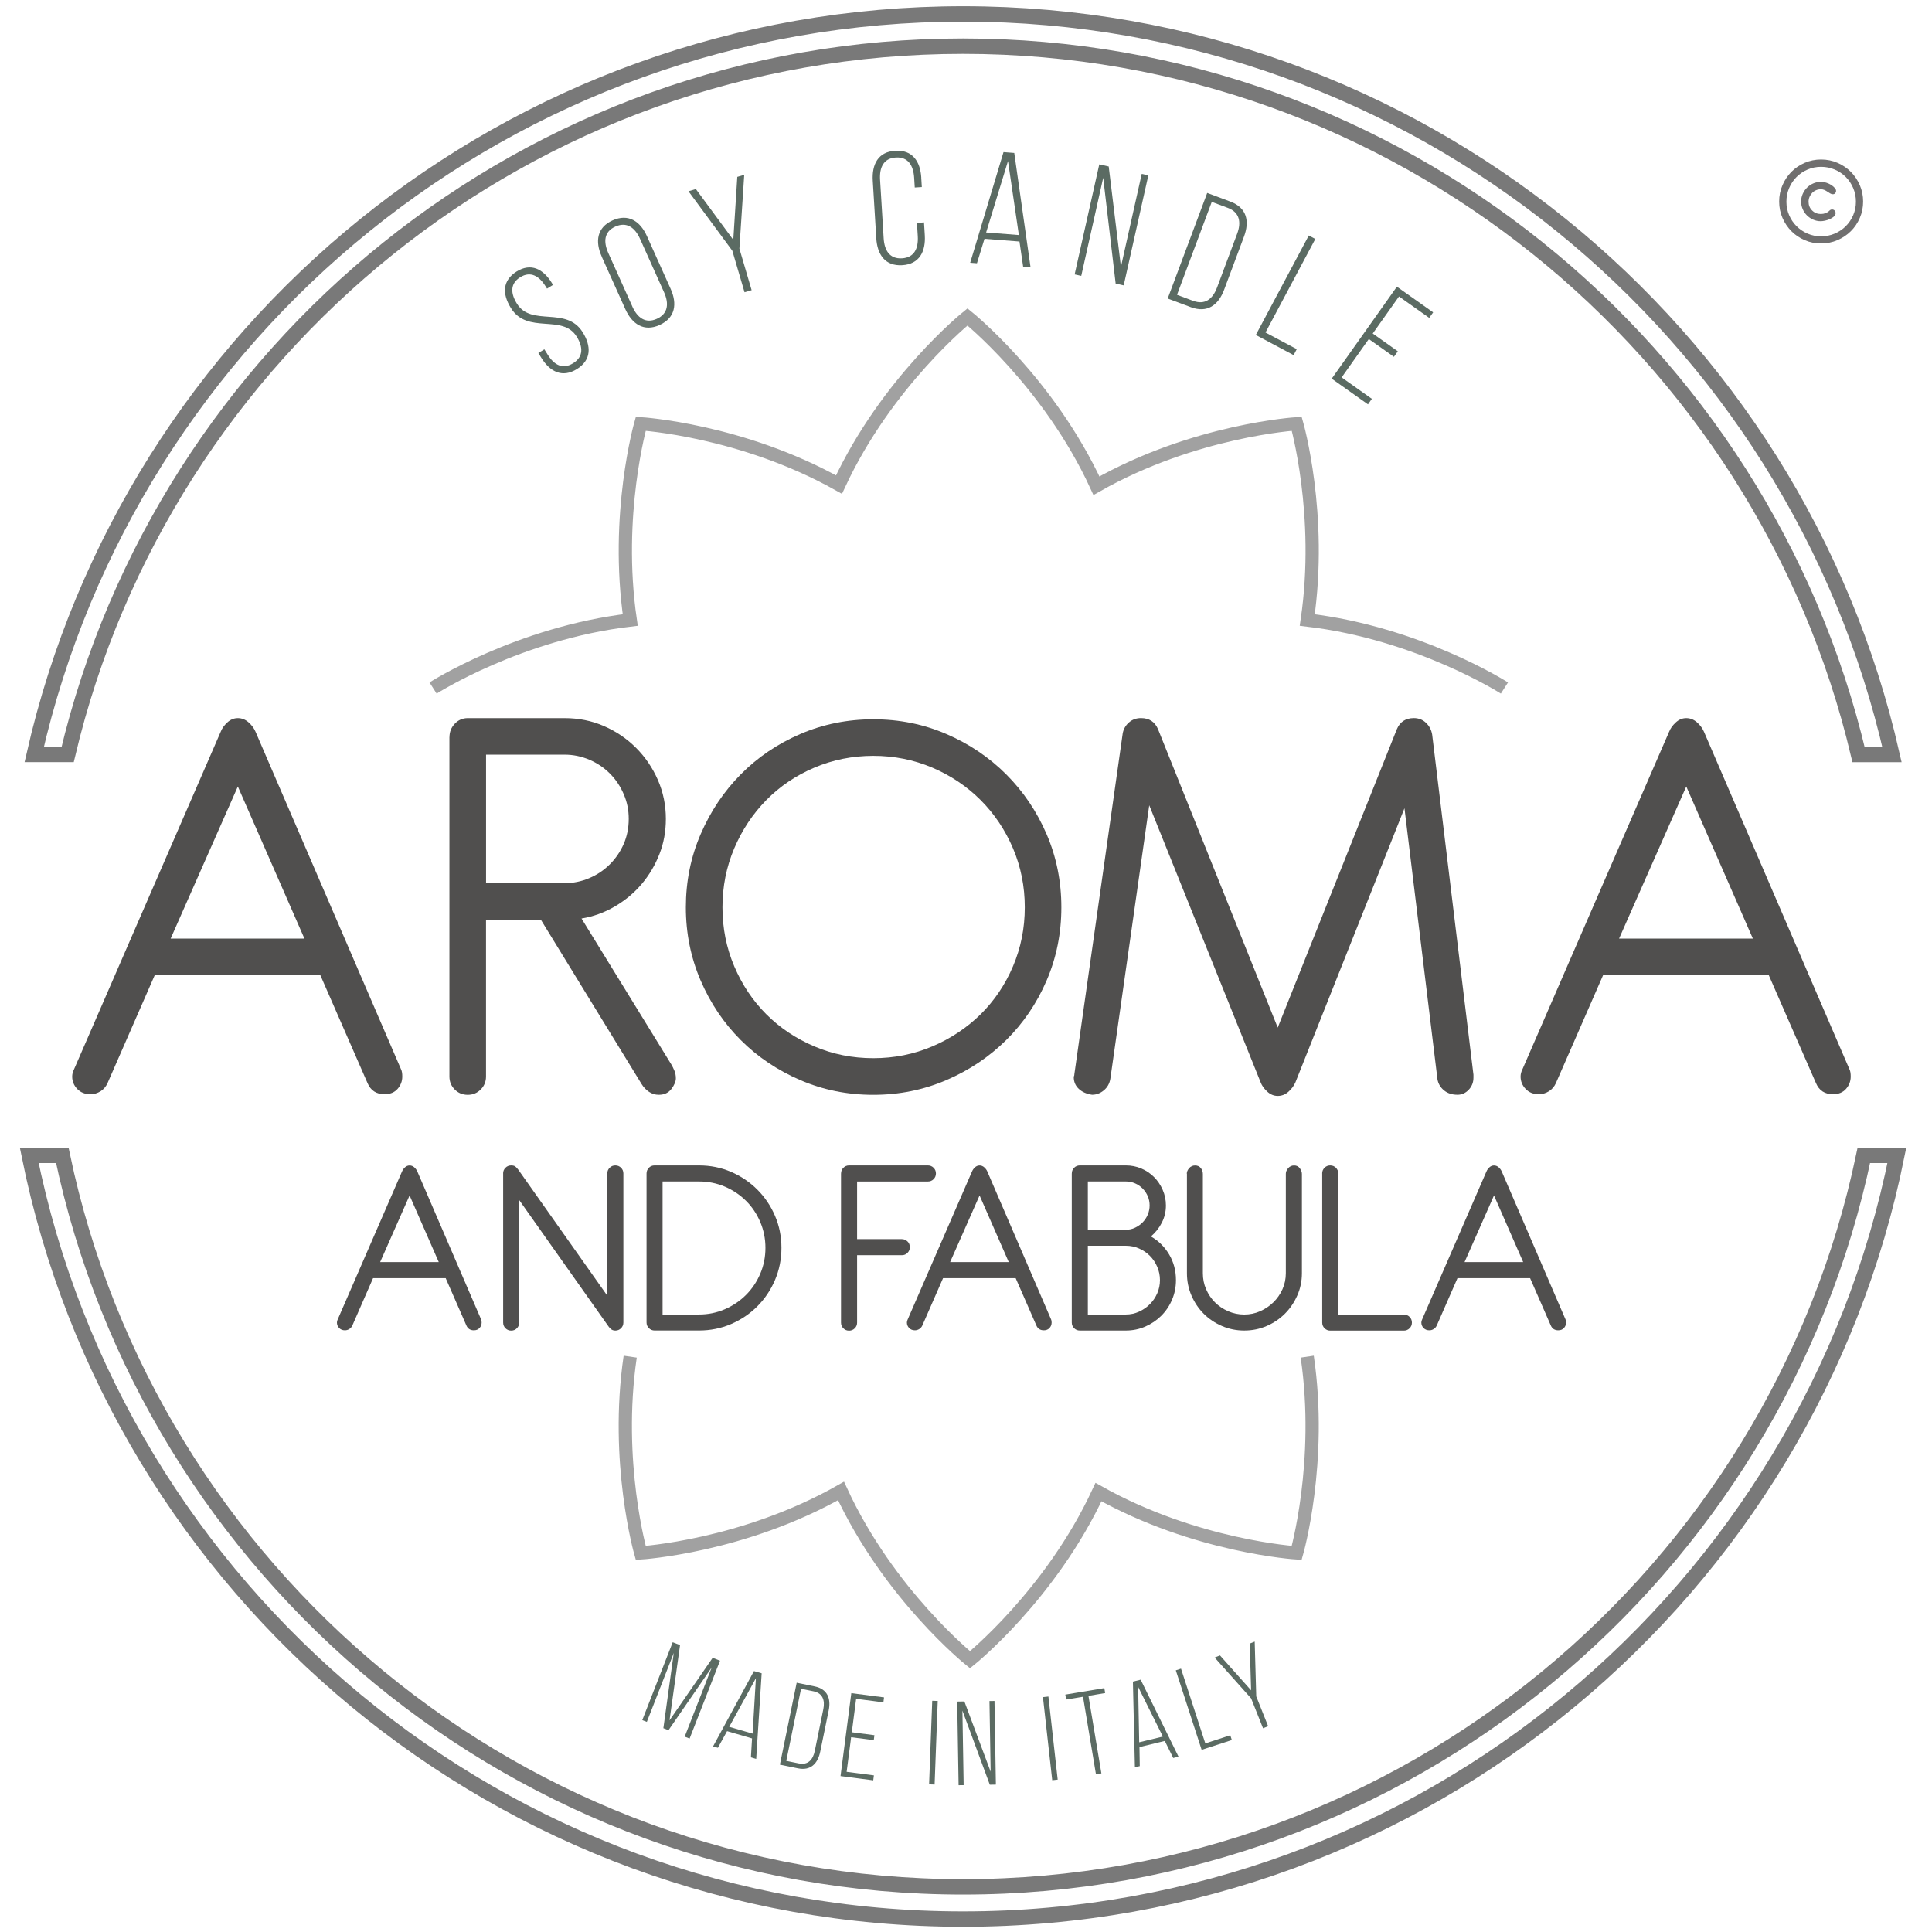
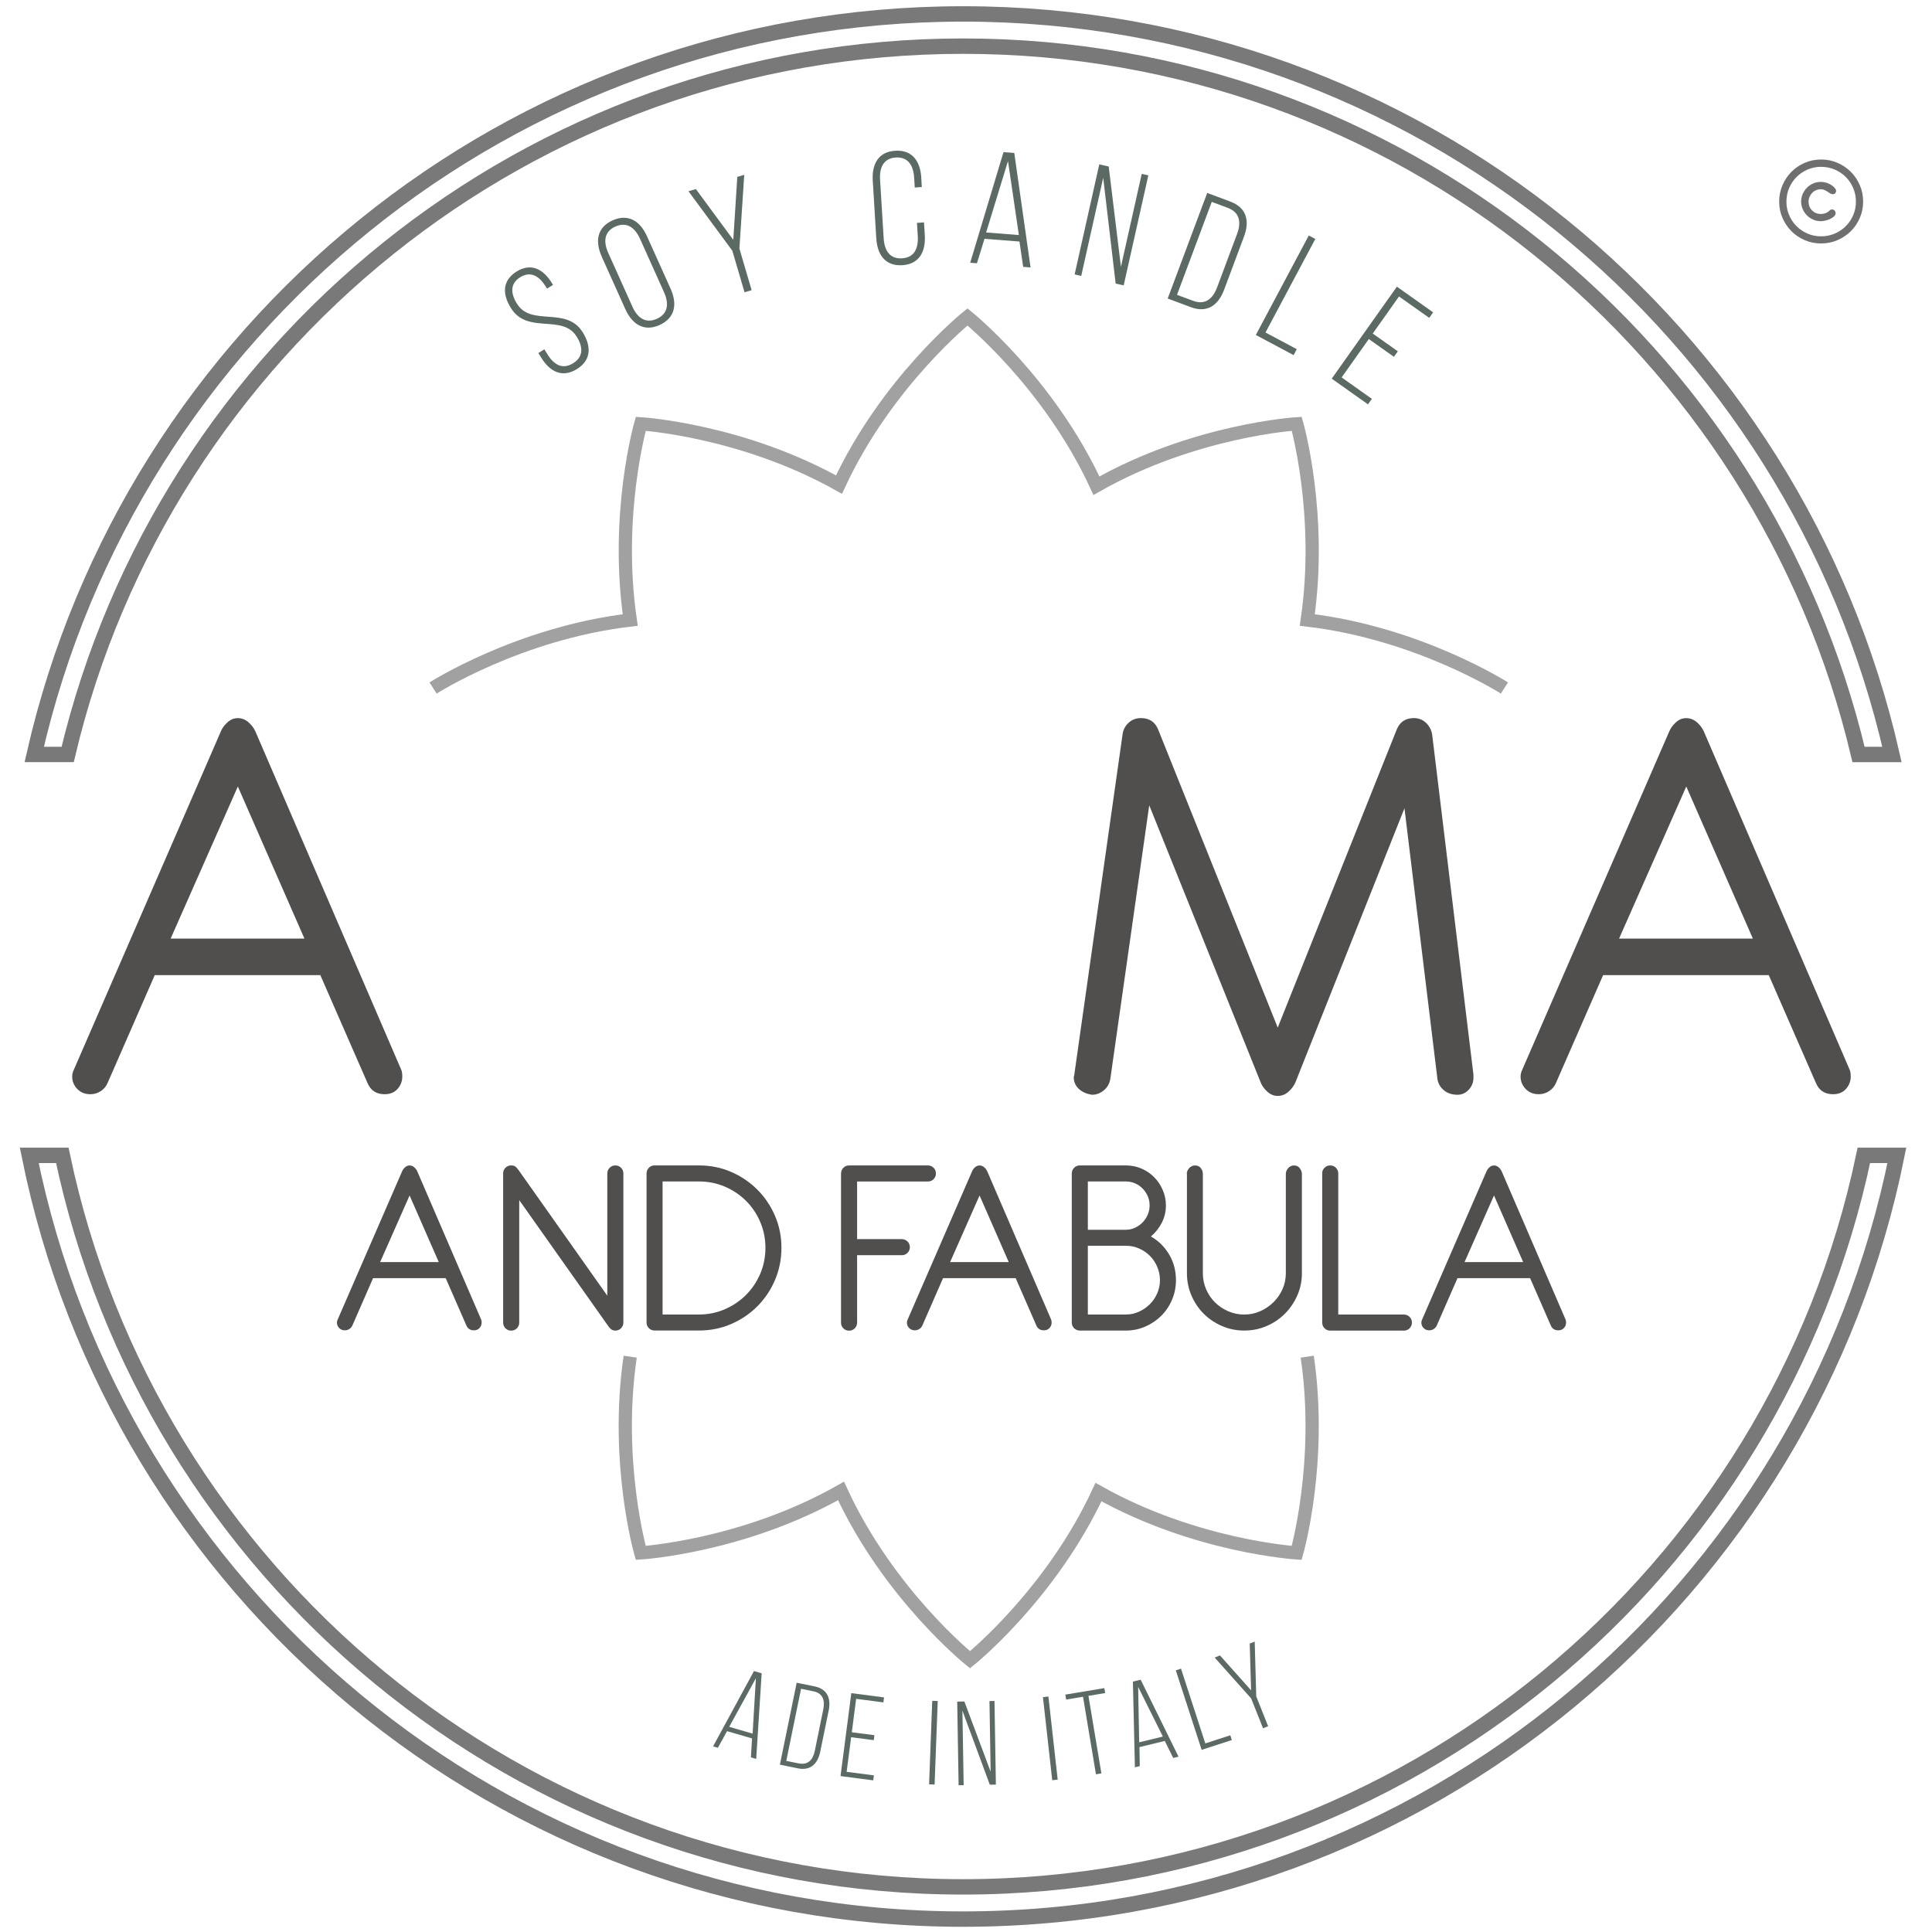
<svg xmlns="http://www.w3.org/2000/svg" id="aroma-and-fabula" width="512" height="512" viewBox="0 0 512 512">
  <defs>
    <style>.cls-1{fill:#706f6f;}.cls-2{fill:#5b6b63;}.cls-3{fill:#504f4e;}.cls-4{stroke:#797979;stroke-width:4.08px;}.cls-4,.cls-5{fill:none;stroke-miterlimit:10;}.cls-5{stroke:#a1a1a1;stroke-width:3.51px;}</style>
  </defs>
  <g>
    <g>
-       <path class="cls-2" d="M177.16,458.52l-1.36-.53,2.76-19.95-7.14,18.28-1.21-.47,8.06-20.64,1.95,.76-2.79,19.94,11.43-16.57,1.95,.76-8.06,20.64-1.3-.51,7.16-18.34-11.45,16.63Z" />
      <path class="cls-2" d="M192.68,458.78l-2.43,4.4-1.28-.37,10.84-19.96,2.04,.59-1.45,22.69-1.4-.41,.3-5.02-6.63-1.93Zm.57-1.15l6.2,1.8,.87-14.68-7.07,12.88Z" />
      <path class="cls-2" d="M215.91,446.92c3.35,.69,4.36,3.19,3.7,6.38l-2.24,10.92c-.66,3.19-2.57,5.1-5.91,4.41l-4.78-.98,4.45-21.71,4.78,.98Zm-4.22,20.4c2.42,.5,3.75-.94,4.24-3.33l2.26-11.04c.49-2.39-.2-4.24-2.58-4.73l-3.32-.68-3.92,19.11,3.32,.68Z" />
      <path class="cls-2" d="M231.73,459.84l-.17,1.32-6-.78-1.19,9.17,7.22,.94-.17,1.32-8.67-1.13,2.86-21.98,8.67,1.13-.17,1.32-7.22-.94-1.15,8.86,6,.78Z" />
      <path class="cls-2" d="M248.51,450.78l-.83,22.14-1.46-.05,.83-22.14,1.46,.05Z" />
      <path class="cls-2" d="M255.37,473.08l-1.33,.02-.37-22.16,1.9-.03,6.96,18.6-.31-18.71,1.33-.02,.37,22.16-1.61,.03-7.26-19.64,.33,19.75Z" />
      <path class="cls-2" d="M277.84,449.6l2.46,22.02-1.45,.16-2.46-22.02,1.45-.16Z" />
      <path class="cls-2" d="M290.44,470.21l-3.43-20.55-4.47,.74-.22-1.31,10.34-1.72,.22,1.31-4.43,.74,3.43,20.55-1.44,.24Z" />
      <path class="cls-2" d="M301.97,463.01l.08,5.03-1.29,.31-.53-22.71,2.06-.5,10.03,20.4-1.41,.34-2.23-4.51-6.71,1.63Zm-.08-1.28l6.28-1.52-6.55-13.17,.28,14.69Z" />
      <path class="cls-2" d="M318.45,463.73l-6.85-21.07,1.38-.45,6.44,19.81,6.62-2.15,.41,1.26-8.01,2.6Z" />
      <path class="cls-2" d="M331.57,450.1l-9.67-10.83,1.41-.56,8.25,9.25-.37-12.39,1.32-.53,.41,14.52,3.15,7.91-1.35,.54-3.15-7.91Z" />
    </g>
    <g>
      <path class="cls-2" d="M146.22,74.96l.34,.54-1.59,.99-.41-.65c-1.67-2.68-3.95-4.08-6.7-2.37s-2.53,4.34-.86,7.02c3.84,6.16,13.07,.56,17.42,7.56,2.28,3.66,2.35,7.33-1.52,9.75-3.88,2.41-7.14,.72-9.42-2.94l-.81-1.3,1.59-.99,.88,1.41c1.69,2.72,3.96,4.02,6.75,2.28,2.79-1.74,2.62-4.35,.93-7.06-3.79-6.09-13.03-.49-17.42-7.56-2.37-3.81-2.23-7.31,1.48-9.67,3.84-2.39,7.07-.68,9.34,2.98Z" />
      <path class="cls-2" d="M159.46,67.98c-1.79-3.97-1.27-7.71,2.86-9.57,4.2-1.89,7.35,.21,9.13,4.18l6.27,13.94c1.79,3.97,1.27,7.71-2.94,9.61-4.13,1.86-7.27-.24-9.06-4.21l-6.27-13.94Zm8.11,13.25c1.33,2.96,3.48,4.61,6.48,3.27,3.04-1.36,3.26-4.09,1.93-7.05l-6.37-14.17c-1.33-2.96-3.52-4.6-6.55-3.23-3,1.35-3.18,4.05-1.85,7.01l6.37,14.17Z" />
      <path class="cls-2" d="M194.07,66.44l-11.62-15.76,1.96-.58,9.92,13.46,1.06-16.69,1.84-.54-1.28,19.55,3.24,11.02-1.88,.55-3.24-11.02Z" />
      <path class="cls-2" d="M244.14,47.1l.15,2.47-1.87,.12-.16-2.6c-.2-3.2-1.58-5.55-4.86-5.35-3.28,.2-4.37,2.7-4.17,5.9l.95,15.51c.2,3.2,1.58,5.51,4.86,5.31s4.37-2.66,4.18-5.86l-.22-3.54,1.87-.12,.21,3.41c.26,4.3-1.41,7.65-5.97,7.93s-6.63-2.84-6.89-7.15l-.93-15.25c-.26-4.3,1.41-7.66,5.97-7.93,4.56-.28,6.63,2.84,6.89,7.15Z" />
      <path class="cls-2" d="M260.9,63.29l-2,6.48-1.79-.14,8.83-29.32,2.85,.22,4.32,30.34-1.96-.15-.98-6.71-9.27-.72Zm.43-1.68l8.68,.68-2.88-19.61-5.8,18.94Z" />
      <path class="cls-2" d="M286.54,73.11l-1.75-.39,6.53-29.16,2.5,.56,3.24,26.58,5.51-24.62,1.75,.39-6.53,29.16-2.13-.48-3.3-28.04-5.82,26Z" />
      <path class="cls-2" d="M326.08,53.43c4.32,1.62,5.13,5.16,3.59,9.27l-5.26,14.07c-1.54,4.12-4.48,6.25-8.8,4.64l-6.16-2.3,10.47-27.98,6.16,2.3Zm-9.88,26.29c3.12,1.17,5.19-.47,6.34-3.55l5.32-14.23c1.15-3.08,.62-5.69-2.45-6.84l-4.28-1.6-9.21,24.63,4.28,1.6Z" />
      <path class="cls-2" d="M332.8,88.78l14.04-26.37,1.73,.92-13.2,24.79,8.29,4.41-.84,1.58-10.02-5.34Z" />
      <path class="cls-2" d="M370.44,93.1l-1.04,1.46-6.65-4.71-7.2,10.17,8.01,5.68-1.03,1.46-9.61-6.81,17.27-24.38,9.61,6.81-1.04,1.46-8.01-5.67-6.96,9.82,6.65,4.71Z" />
    </g>
  </g>
  <path class="cls-1" d="M482.61,42.27c1.54,0,2.99,.29,4.34,.88,1.35,.58,2.53,1.38,3.54,2.38,1,1.01,1.8,2.19,2.38,3.54,.59,1.35,.88,2.8,.88,4.34s-.29,2.99-.88,4.34c-.58,1.35-1.38,2.53-2.38,3.52-1.01,1-2.19,1.78-3.54,2.37-1.35,.58-2.8,.88-4.34,.88s-2.98-.29-4.34-.88c-1.35-.58-2.53-1.37-3.52-2.37s-1.78-2.17-2.37-3.52c-.59-1.35-.88-2.8-.88-4.34s.29-2.99,.88-4.34c.58-1.35,1.37-2.53,2.37-3.54,1-1,2.17-1.8,3.52-2.38,1.35-.58,2.8-.88,4.34-.88Zm0,1.94c-1.27,0-2.47,.24-3.58,.72s-2.09,1.14-2.92,1.97c-.83,.83-1.49,1.81-1.97,2.94-.48,1.13-.72,2.33-.72,3.6s.24,2.47,.72,3.58c.48,1.12,1.14,2.09,1.97,2.92,.83,.83,1.81,1.49,2.92,1.97s2.31,.72,3.58,.72,2.47-.24,3.6-.72c1.13-.48,2.11-1.14,2.94-1.97,.83-.83,1.49-1.81,1.97-2.92,.48-1.12,.72-2.31,.72-3.58s-.24-2.47-.72-3.6c-.48-1.13-1.14-2.11-1.97-2.94-.83-.83-1.81-1.49-2.94-1.97-1.13-.48-2.33-.72-3.6-.72Zm3.66,5.69c.21,.18,.31,.42,.31,.71,0,.23-.08,.43-.23,.6s-.36,.26-.63,.26c-.23,0-.45-.07-.68-.2-.23-.13-.47-.29-.72-.46-.26-.17-.53-.33-.82-.46-.29-.13-.61-.2-.95-.2-.45,0-.88,.09-1.28,.26s-.74,.41-1.03,.71c-.29,.3-.52,.65-.69,1.05-.17,.4-.26,.83-.26,1.28,0,.92,.31,1.7,.94,2.32,.62,.63,1.4,.94,2.32,.94,.45,0,.87-.08,1.26-.23,.39-.15,.73-.37,1.02-.66,.18-.2,.41-.31,.68-.31,.29,0,.52,.1,.69,.29,.17,.2,.26,.42,.26,.66,0,.35-.15,.66-.45,.92-.3,.27-.66,.49-1.08,.68-.42,.19-.85,.32-1.29,.42-.44,.09-.81,.14-1.12,.14-.72,0-1.39-.14-2.01-.42-.63-.28-1.17-.65-1.65-1.12-.47-.47-.85-1.02-1.12-1.65-.28-.63-.42-1.3-.42-2.02s.14-1.39,.42-2.02c.28-.63,.65-1.17,1.12-1.65,.47-.47,1.02-.85,1.65-1.12,.62-.28,1.3-.42,2.01-.42,.51,0,.99,.07,1.42,.2,.43,.13,.8,.29,1.12,.48s.58,.37,.79,.55c.2,.18,.35,.34,.43,.46Z" />
  <path class="cls-4" d="M255.23,500.04c-117.34,0-215.57-83.3-238.72-193.86H7.75c23.22,115.45,125.19,202.4,247.47,202.4s224.25-86.95,247.47-202.4h-8.75c-23.15,110.57-121.38,193.86-238.72,193.86Z" />
  <path class="cls-4" d="M255.23,12.23c115.15,0,211.84,80.23,237.3,187.71h8.86C475.84,87.57,375.33,3.69,255.23,3.69S34.62,87.57,9.07,199.94h8.86C43.38,92.46,140.08,12.23,255.23,12.23Z" />
  <path class="cls-5" d="M398.69,182.33s-22.73-14.56-52.25-18.02c4.1-27.93-2.79-52-2.79-52,0,0-27.11,1.66-53.08,16.41-12.64-27.43-34.18-44.73-34.18-44.73,0,0-21.39,17.17-34.05,44.43-25.79-14.47-52.53-16.11-52.53-16.11,0,0-6.89,24.07-2.79,52-29.53,3.47-52.25,18.02-52.25,18.02" />
  <path class="cls-5" d="M167.01,359.53c-4.1,27.93,2.79,52,2.79,52,0,0,27.11-1.66,53.08-16.41,12.64,27.43,34.18,44.73,34.18,44.73,0,0,21.39-17.17,34.05-44.43,25.79,14.47,52.53,16.11,52.53,16.11,0,0,6.89-24.07,2.79-52" />
  <g>
    <path class="cls-3" d="M106.56,310.43c.14-.36,.39-.72,.75-1.06,.36-.34,.78-.51,1.23-.51s.87,.16,1.23,.48c.36,.32,.64,.68,.82,1.1l16.91,39.23c.09,.18,.14,.46,.14,.82,0,.55-.18,1.03-.55,1.44s-.87,.62-1.51,.62c-.96,0-1.62-.43-1.99-1.3l-5.48-12.53h-19.24l-5.48,12.53c-.18,.41-.46,.73-.82,.96-.37,.23-.75,.34-1.16,.34-.64,0-1.15-.21-1.54-.62-.39-.41-.58-.89-.58-1.44,0-.27,.07-.55,.21-.82l17.05-39.23Zm1.99,6.37l-7.81,17.67h15.54l-7.74-17.67Z" />
    <path class="cls-3" d="M133.33,310.98c0-.59,.21-1.09,.62-1.51,.41-.41,.91-.62,1.51-.62,.5,0,.88,.1,1.13,.31,.25,.21,.51,.49,.79,.86l23.56,33.35v-32.39c0-.59,.21-1.09,.62-1.51,.41-.41,.91-.62,1.51-.62s1.1,.21,1.51,.62c.41,.41,.62,.91,.62,1.51v39.51c0,.59-.21,1.1-.62,1.51-.41,.41-.91,.62-1.51,.62-.5,0-.91-.15-1.23-.45-.32-.3-.59-.63-.82-.99l-23.42-33.14v32.46c0,.59-.21,1.1-.62,1.51s-.91,.62-1.51,.62-1.1-.21-1.51-.62c-.41-.41-.62-.91-.62-1.51v-39.51Z" />
    <path class="cls-3" d="M171.34,310.98c0-.59,.21-1.09,.62-1.51s.91-.62,1.51-.62h11.78c3.01,0,5.84,.57,8.49,1.71,2.65,1.14,4.96,2.71,6.95,4.69,1.99,1.99,3.55,4.3,4.69,6.95,1.14,2.65,1.71,5.48,1.71,8.49s-.57,5.85-1.71,8.53c-1.14,2.67-2.71,5-4.69,6.98-1.99,1.99-4.3,3.55-6.95,4.69-2.65,1.14-5.48,1.71-8.49,1.71h-11.78c-.59,0-1.09-.21-1.51-.62-.41-.41-.62-.91-.62-1.51v-39.51Zm4.25,2.12v35.26h9.66c2.42,0,4.7-.47,6.85-1.4,2.14-.94,4.02-2.2,5.61-3.8,1.6-1.6,2.85-3.47,3.77-5.61,.91-2.15,1.37-4.43,1.37-6.85s-.46-4.7-1.37-6.85c-.91-2.14-2.17-4.02-3.77-5.61-1.6-1.6-3.47-2.85-5.61-3.77-2.15-.91-4.43-1.37-6.85-1.37h-9.66Z" />
    <path class="cls-3" d="M222.89,310.98c0-.59,.21-1.09,.62-1.51,.41-.41,.91-.62,1.51-.62h20.88c.59,0,1.1,.21,1.51,.62,.41,.41,.62,.91,.62,1.51s-.21,1.1-.62,1.51c-.41,.41-.91,.62-1.51,.62h-18.76v15.27h11.85c.59,0,1.09,.21,1.51,.62s.62,.91,.62,1.51-.21,1.09-.62,1.51-.91,.62-1.51,.62h-11.85v17.87c0,.59-.21,1.1-.62,1.51-.41,.41-.91,.62-1.51,.62s-1.1-.21-1.51-.62c-.41-.41-.62-.91-.62-1.51v-39.51Z" />
    <path class="cls-3" d="M257.61,310.43c.14-.36,.39-.72,.75-1.06,.36-.34,.78-.51,1.23-.51s.87,.16,1.23,.48c.36,.32,.64,.68,.82,1.1l16.91,39.23c.09,.18,.14,.46,.14,.82,0,.55-.18,1.03-.55,1.44s-.87,.62-1.51,.62c-.96,0-1.62-.43-1.99-1.3l-5.48-12.53h-19.24l-5.48,12.53c-.18,.41-.46,.73-.82,.96-.37,.23-.75,.34-1.16,.34-.64,0-1.15-.21-1.54-.62s-.58-.89-.58-1.44c0-.27,.07-.55,.21-.82l17.05-39.23Zm1.99,6.37l-7.81,17.67h15.54l-7.74-17.67Z" />
    <path class="cls-3" d="M284.04,310.98c0-.59,.2-1.09,.62-1.51s.91-.62,1.51-.62h12.19c1.46,0,2.83,.27,4.11,.82,1.28,.55,2.4,1.3,3.36,2.26,.96,.96,1.72,2.09,2.29,3.39,.57,1.3,.86,2.68,.86,4.14,0,1.64-.37,3.17-1.1,4.59-.73,1.42-1.69,2.62-2.88,3.63,2.01,1.14,3.62,2.73,4.83,4.76,1.21,2.03,1.81,4.3,1.81,6.81,0,1.83-.34,3.55-1.03,5.17-.68,1.62-1.63,3.04-2.84,4.25s-2.62,2.17-4.25,2.88c-1.62,.71-3.35,1.06-5.17,1.06h-12.19c-.59,0-1.1-.21-1.51-.62-.41-.41-.62-.91-.62-1.51v-39.51Zm4.25,2.12v12.8h10.07c.87,0,1.69-.18,2.46-.55s1.45-.84,2.02-1.44c.57-.59,1.02-1.28,1.34-2.05,.32-.78,.48-1.58,.48-2.4,0-.87-.16-1.68-.48-2.43-.32-.75-.77-1.43-1.34-2.02-.57-.59-1.24-1.06-2.02-1.4-.78-.34-1.6-.51-2.46-.51h-10.07Zm0,17.05v18.21h10.07c1.23,0,2.4-.25,3.49-.75,1.09-.5,2.05-1.16,2.88-1.99s1.47-1.78,1.95-2.88,.72-2.26,.72-3.49-.24-2.41-.72-3.53c-.48-1.12-1.13-2.09-1.95-2.91-.82-.82-1.78-1.47-2.88-1.95-1.1-.48-2.26-.72-3.49-.72h-10.07Z" />
-     <path class="cls-3" d="M314.51,311.05c0-.5,.21-.99,.62-1.47s.94-.72,1.58-.72,1.14,.23,1.51,.68c.36,.46,.55,.98,.55,1.58v26.29c0,1.51,.28,2.92,.86,4.25,.57,1.32,1.35,2.48,2.33,3.46,.98,.98,2.14,1.77,3.49,2.36,1.35,.59,2.77,.89,4.28,.89s2.92-.3,4.25-.89c1.32-.59,2.49-1.38,3.49-2.36,1-.98,1.8-2.13,2.4-3.46,.59-1.32,.89-2.74,.89-4.25v-26.36c0-.5,.21-.99,.62-1.47s.94-.72,1.58-.72,1.14,.25,1.51,.75c.36,.5,.55,1,.55,1.51v26.29c0,2.1-.41,4.07-1.23,5.92-.82,1.85-1.92,3.46-3.29,4.83s-2.98,2.45-4.83,3.25c-1.85,.8-3.82,1.2-5.92,1.2s-4.07-.4-5.92-1.2c-1.85-.8-3.46-1.88-4.83-3.25s-2.45-2.98-3.25-4.83c-.8-1.85-1.2-3.82-1.2-5.92v-26.36Z" />
+     <path class="cls-3" d="M314.51,311.05c0-.5,.21-.99,.62-1.47s.94-.72,1.58-.72,1.14,.23,1.51,.68c.36,.46,.55,.98,.55,1.58v26.29c0,1.51,.28,2.92,.86,4.25,.57,1.32,1.35,2.48,2.33,3.46,.98,.98,2.14,1.77,3.49,2.36,1.35,.59,2.77,.89,4.28,.89s2.92-.3,4.25-.89c1.32-.59,2.49-1.38,3.49-2.36,1-.98,1.8-2.13,2.4-3.46,.59-1.32,.89-2.74,.89-4.25v-26.36c0-.5,.21-.99,.62-1.47s.94-.72,1.58-.72,1.14,.25,1.51,.75c.36,.5,.55,1,.55,1.51v26.29c0,2.1-.41,4.07-1.23,5.92-.82,1.85-1.92,3.46-3.29,4.83s-2.98,2.45-4.83,3.25c-1.85,.8-3.82,1.2-5.92,1.2s-4.07-.4-5.92-1.2c-1.85-.8-3.46-1.88-4.83-3.25s-2.45-2.98-3.25-4.83c-.8-1.85-1.2-3.82-1.2-5.92v-26.36" />
    <path class="cls-3" d="M350.39,310.98c0-.59,.21-1.09,.62-1.51,.41-.41,.91-.62,1.51-.62s1.1,.21,1.51,.62c.41,.41,.62,.91,.62,1.51v37.39h17.39c.59,0,1.1,.21,1.51,.62,.41,.41,.62,.91,.62,1.51s-.2,1.1-.62,1.51c-.41,.41-.91,.62-1.51,.62h-19.51c-.59,0-1.1-.21-1.51-.62-.41-.41-.62-.91-.62-1.51v-39.51Z" />
    <path class="cls-3" d="M393.94,310.43c.14-.36,.39-.72,.75-1.06,.36-.34,.78-.51,1.23-.51s.87,.16,1.23,.48c.36,.32,.64,.68,.82,1.1l16.91,39.23c.09,.18,.14,.46,.14,.82,0,.55-.18,1.03-.55,1.44s-.87,.62-1.51,.62c-.96,0-1.62-.43-1.99-1.3l-5.48-12.53h-19.24l-5.48,12.53c-.18,.41-.46,.73-.82,.96-.37,.23-.75,.34-1.16,.34-.64,0-1.15-.21-1.54-.62s-.58-.89-.58-1.44c0-.27,.07-.55,.21-.82l17.05-39.23Zm1.99,6.37l-7.81,17.67h15.54l-7.74-17.67Z" />
  </g>
  <g>
    <path class="cls-3" d="M58.5,193.9c.31-.83,.88-1.64,1.72-2.42,.83-.78,1.77-1.17,2.81-1.17s1.98,.37,2.81,1.09c.83,.73,1.46,1.56,1.87,2.5l38.59,89.52c.21,.42,.31,1.04,.31,1.87,0,1.25-.42,2.34-1.25,3.28-.83,.94-1.98,1.41-3.44,1.41-2.19,0-3.7-.99-4.53-2.97l-12.5-28.59H41.01l-12.5,28.59c-.42,.94-1.04,1.67-1.87,2.19-.83,.52-1.72,.78-2.66,.78-1.46,0-2.63-.47-3.52-1.41-.89-.94-1.33-2.03-1.33-3.28,0-.62,.16-1.25,.47-1.87l38.9-89.52Zm4.53,14.53l-17.81,40.31h35.46l-17.65-40.31Z" />
-     <path class="cls-3" d="M119.12,195.3c0-1.35,.47-2.52,1.41-3.51,.94-.99,2.08-1.48,3.44-1.48h25.62c3.75,0,7.24,.7,10.47,2.11,3.23,1.41,6.07,3.33,8.51,5.78,2.45,2.45,4.37,5.29,5.78,8.51,1.41,3.23,2.11,6.67,2.11,10.31,0,3.33-.57,6.46-1.72,9.37-1.15,2.92-2.71,5.55-4.69,7.89-1.98,2.34-4.35,4.32-7.11,5.94-2.76,1.62-5.7,2.68-8.83,3.2l23.75,38.59c.31,.52,.6,1.09,.86,1.72,.26,.62,.39,1.3,.39,2.03,0,.83-.39,1.77-1.17,2.81-.78,1.04-1.9,1.56-3.36,1.56-.94,0-1.8-.26-2.58-.78-.78-.52-1.43-1.2-1.95-2.03l-26.72-43.59h-14.53v41.56c0,1.35-.47,2.5-1.41,3.44-.94,.94-2.08,1.41-3.44,1.41s-2.5-.47-3.44-1.41-1.41-2.08-1.41-3.44v-89.99Zm9.69,4.69v34.06h20.78c2.29,0,4.48-.44,6.56-1.33,2.08-.88,3.91-2.11,5.47-3.67,1.56-1.56,2.78-3.36,3.67-5.39,.88-2.03,1.33-4.24,1.33-6.64s-.44-4.48-1.33-6.56c-.89-2.08-2.11-3.91-3.67-5.47-1.56-1.56-3.39-2.79-5.47-3.67-2.08-.88-4.27-1.33-6.56-1.33h-20.78Z" />
-     <path class="cls-3" d="M231.44,190.62c6.87,0,13.33,1.3,19.37,3.91,6.04,2.6,11.33,6.17,15.86,10.7,4.53,4.53,8.1,9.82,10.7,15.86,2.6,6.04,3.9,12.5,3.9,19.37s-1.3,13.33-3.9,19.37c-2.6,6.04-6.17,11.3-10.7,15.78-4.53,4.48-9.82,8.02-15.86,10.62-6.04,2.6-12.5,3.91-19.37,3.91s-13.33-1.3-19.37-3.91c-6.04-2.6-11.3-6.14-15.78-10.62-4.48-4.48-8.02-9.74-10.62-15.78-2.6-6.04-3.91-12.5-3.91-19.37s1.3-13.33,3.91-19.37c2.6-6.04,6.14-11.33,10.62-15.86,4.48-4.53,9.74-8.1,15.78-10.7,6.04-2.6,12.5-3.91,19.37-3.91Zm0,9.69c-5.52,0-10.73,1.04-15.62,3.12-4.9,2.08-9.14,4.95-12.73,8.59-3.59,3.65-6.43,7.92-8.51,12.81-2.08,4.9-3.12,10.1-3.12,15.62s1.04,10.73,3.12,15.62c2.08,4.9,4.92,9.14,8.51,12.73s7.84,6.43,12.73,8.51c4.89,2.08,10.1,3.12,15.62,3.12s10.73-1.04,15.62-3.12c4.89-2.08,9.16-4.92,12.81-8.51,3.64-3.59,6.51-7.84,8.59-12.73,2.08-4.89,3.12-10.1,3.12-15.62s-1.04-10.73-3.12-15.62c-2.08-4.89-4.95-9.16-8.59-12.81-3.65-3.64-7.92-6.51-12.81-8.59-4.9-2.08-10.1-3.12-15.62-3.12Z" />
    <path class="cls-3" d="M297.53,194.36c.21-1.14,.75-2.11,1.64-2.89,.88-.78,1.95-1.17,3.2-1.17,2.19,0,3.7,.99,4.53,2.97l31.71,79.05,31.56-79.05c.83-1.98,2.34-2.97,4.53-2.97,1.25,0,2.32,.42,3.2,1.25,.88,.84,1.43,1.87,1.64,3.12l10.94,90.14v.78c0,1.25-.42,2.32-1.25,3.2-.83,.88-1.82,1.33-2.97,1.33-1.46,0-2.66-.39-3.59-1.17-.94-.78-1.51-1.74-1.72-2.89l-8.75-71.86-28.9,72.64c-.42,.94-1.04,1.77-1.87,2.5-.83,.73-1.77,1.09-2.81,1.09s-1.98-.39-2.81-1.17c-.84-.78-1.41-1.59-1.72-2.42l-29.53-73.43-10.31,72.49c-.21,1.25-.78,2.27-1.72,3.05-.94,.78-1.98,1.17-3.12,1.17-1.46-.21-2.63-.73-3.52-1.56-.89-.83-1.33-1.87-1.33-3.12,0-.1,.02-.21,.08-.31,.05-.1,.08-.26,.08-.47l12.81-90.3Z" />
    <path class="cls-3" d="M442.35,193.9c.31-.83,.88-1.64,1.72-2.42,.83-.78,1.77-1.17,2.81-1.17s1.98,.37,2.81,1.09c.83,.73,1.46,1.56,1.87,2.5l38.59,89.52c.21,.42,.31,1.04,.31,1.87,0,1.25-.42,2.34-1.25,3.28-.83,.94-1.98,1.41-3.44,1.41-2.19,0-3.7-.99-4.53-2.97l-12.5-28.59h-43.9l-12.5,28.59c-.42,.94-1.04,1.67-1.87,2.19-.83,.52-1.72,.78-2.66,.78-1.46,0-2.63-.47-3.51-1.41-.89-.94-1.33-2.03-1.33-3.28,0-.62,.16-1.25,.47-1.87l38.9-89.52Zm4.53,14.53l-17.81,40.31h35.46l-17.65-40.31Z" />
  </g>
</svg>